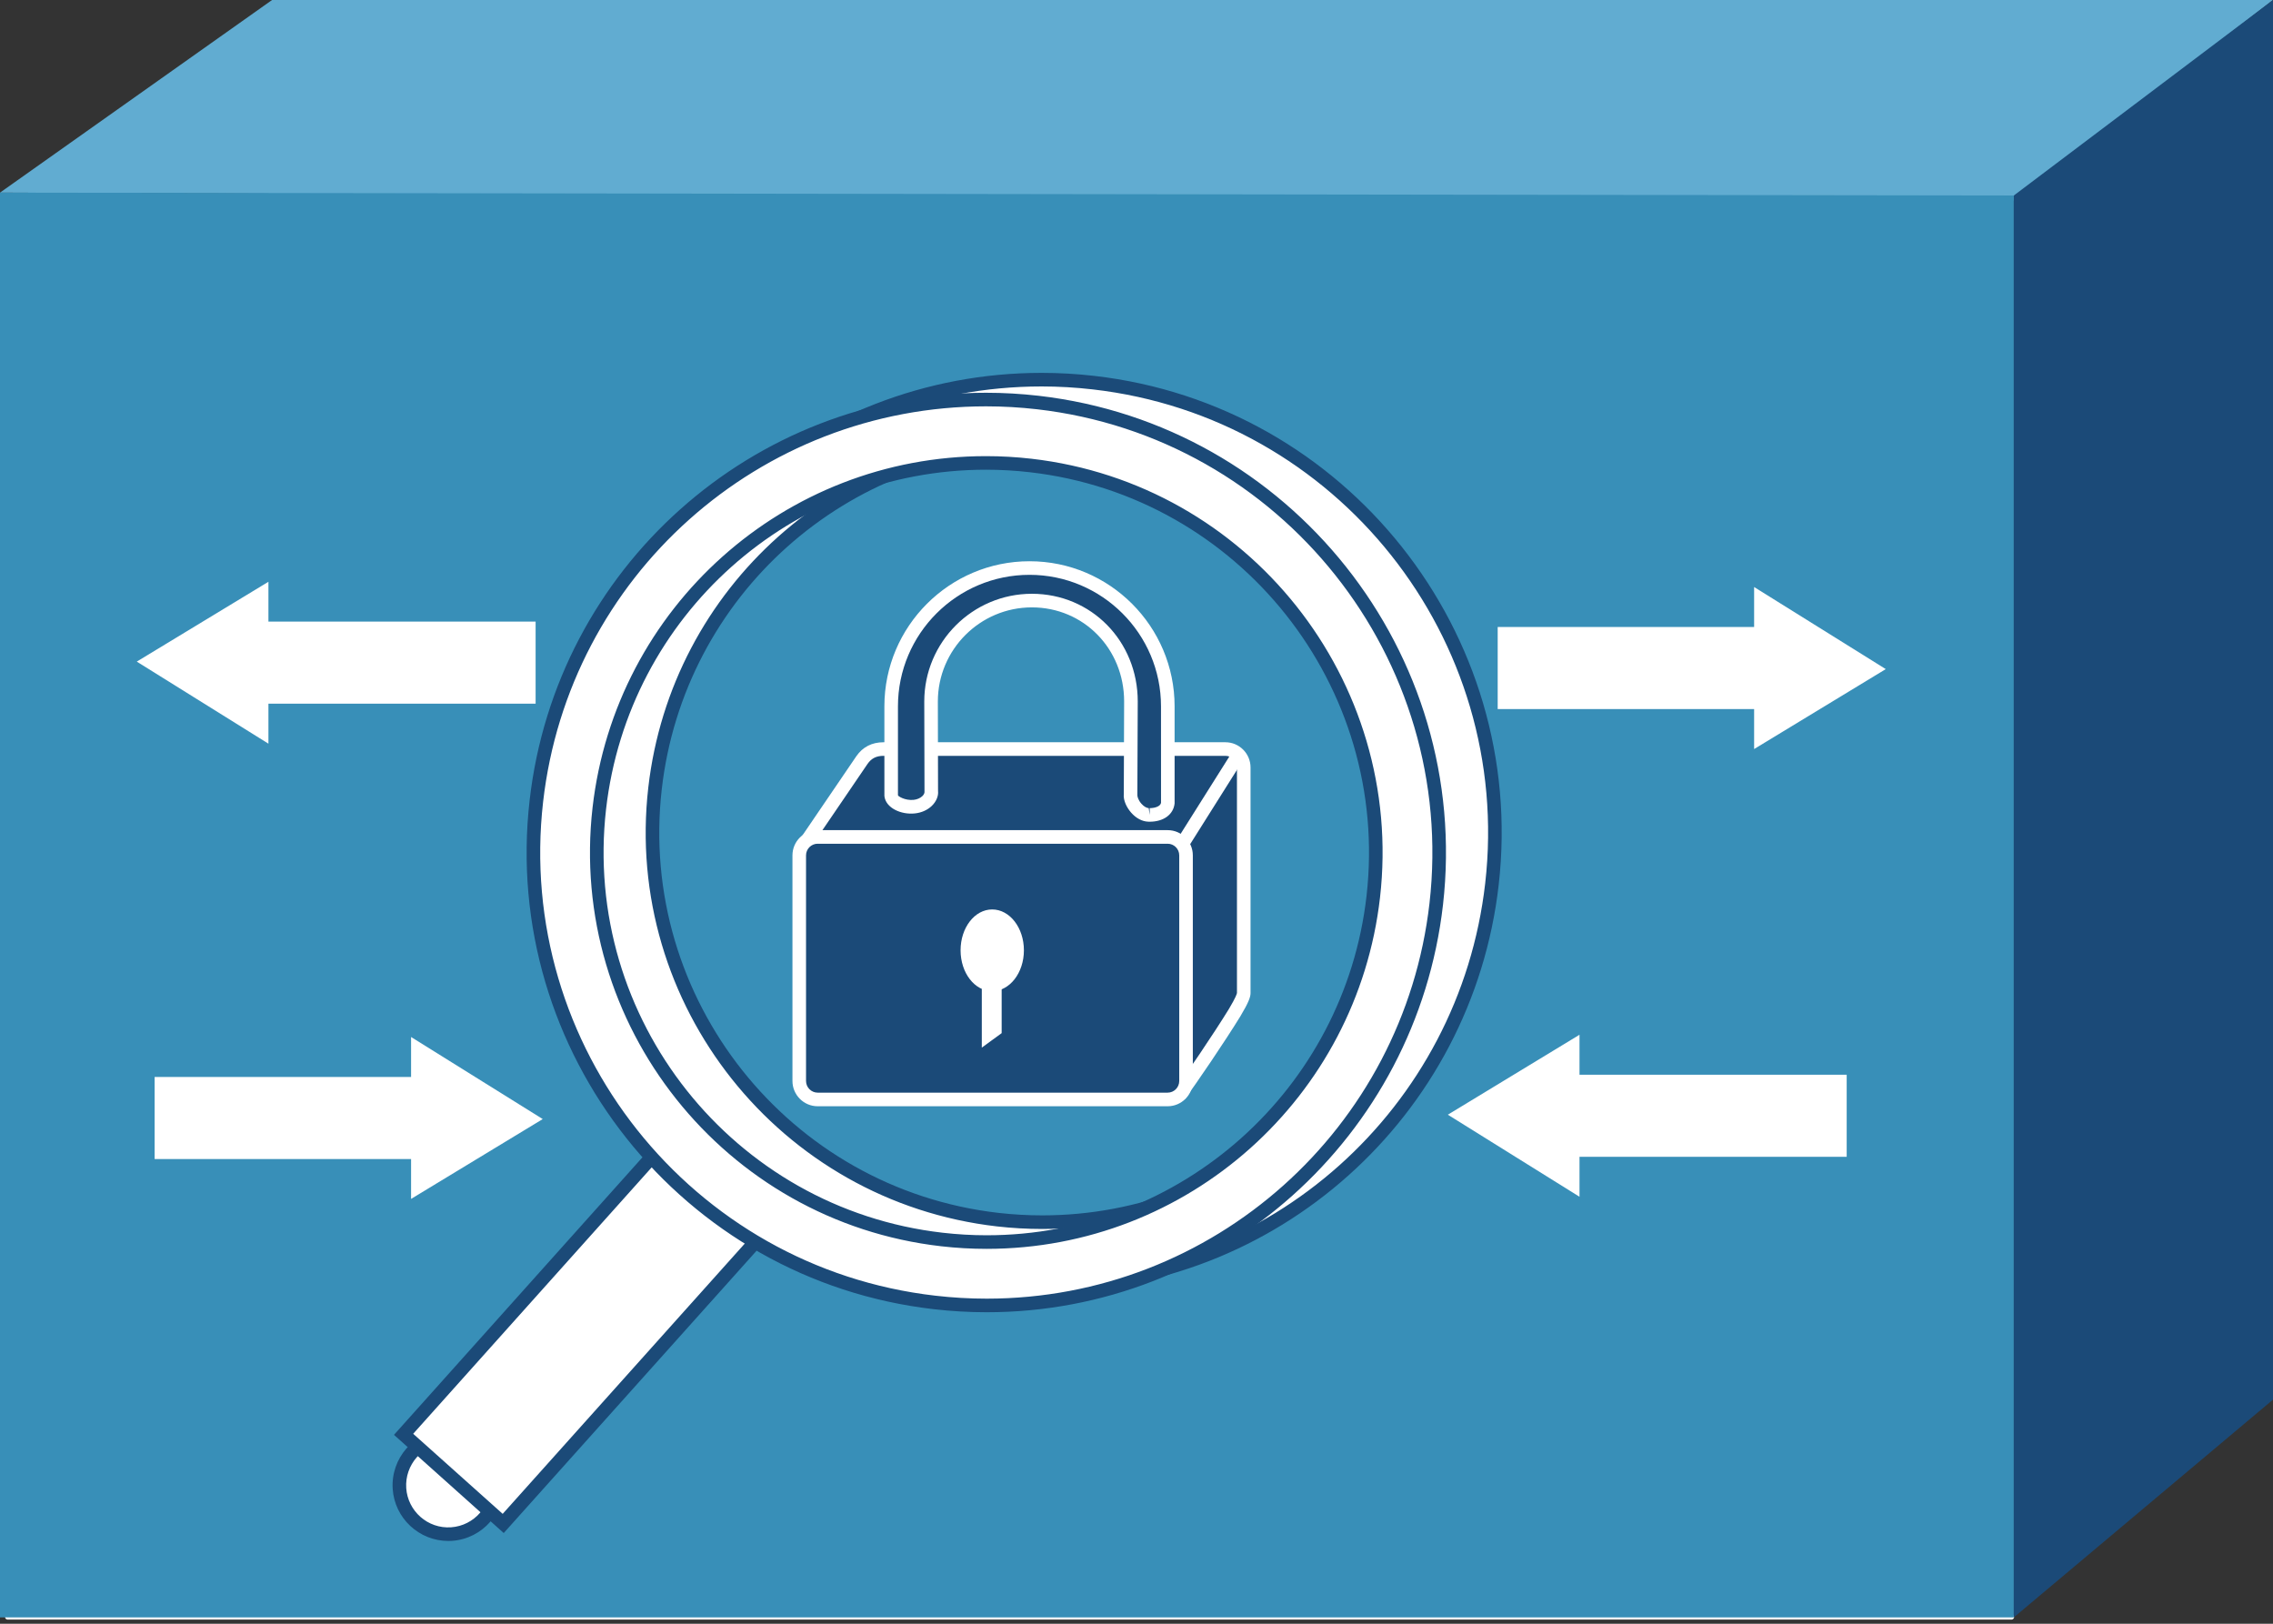
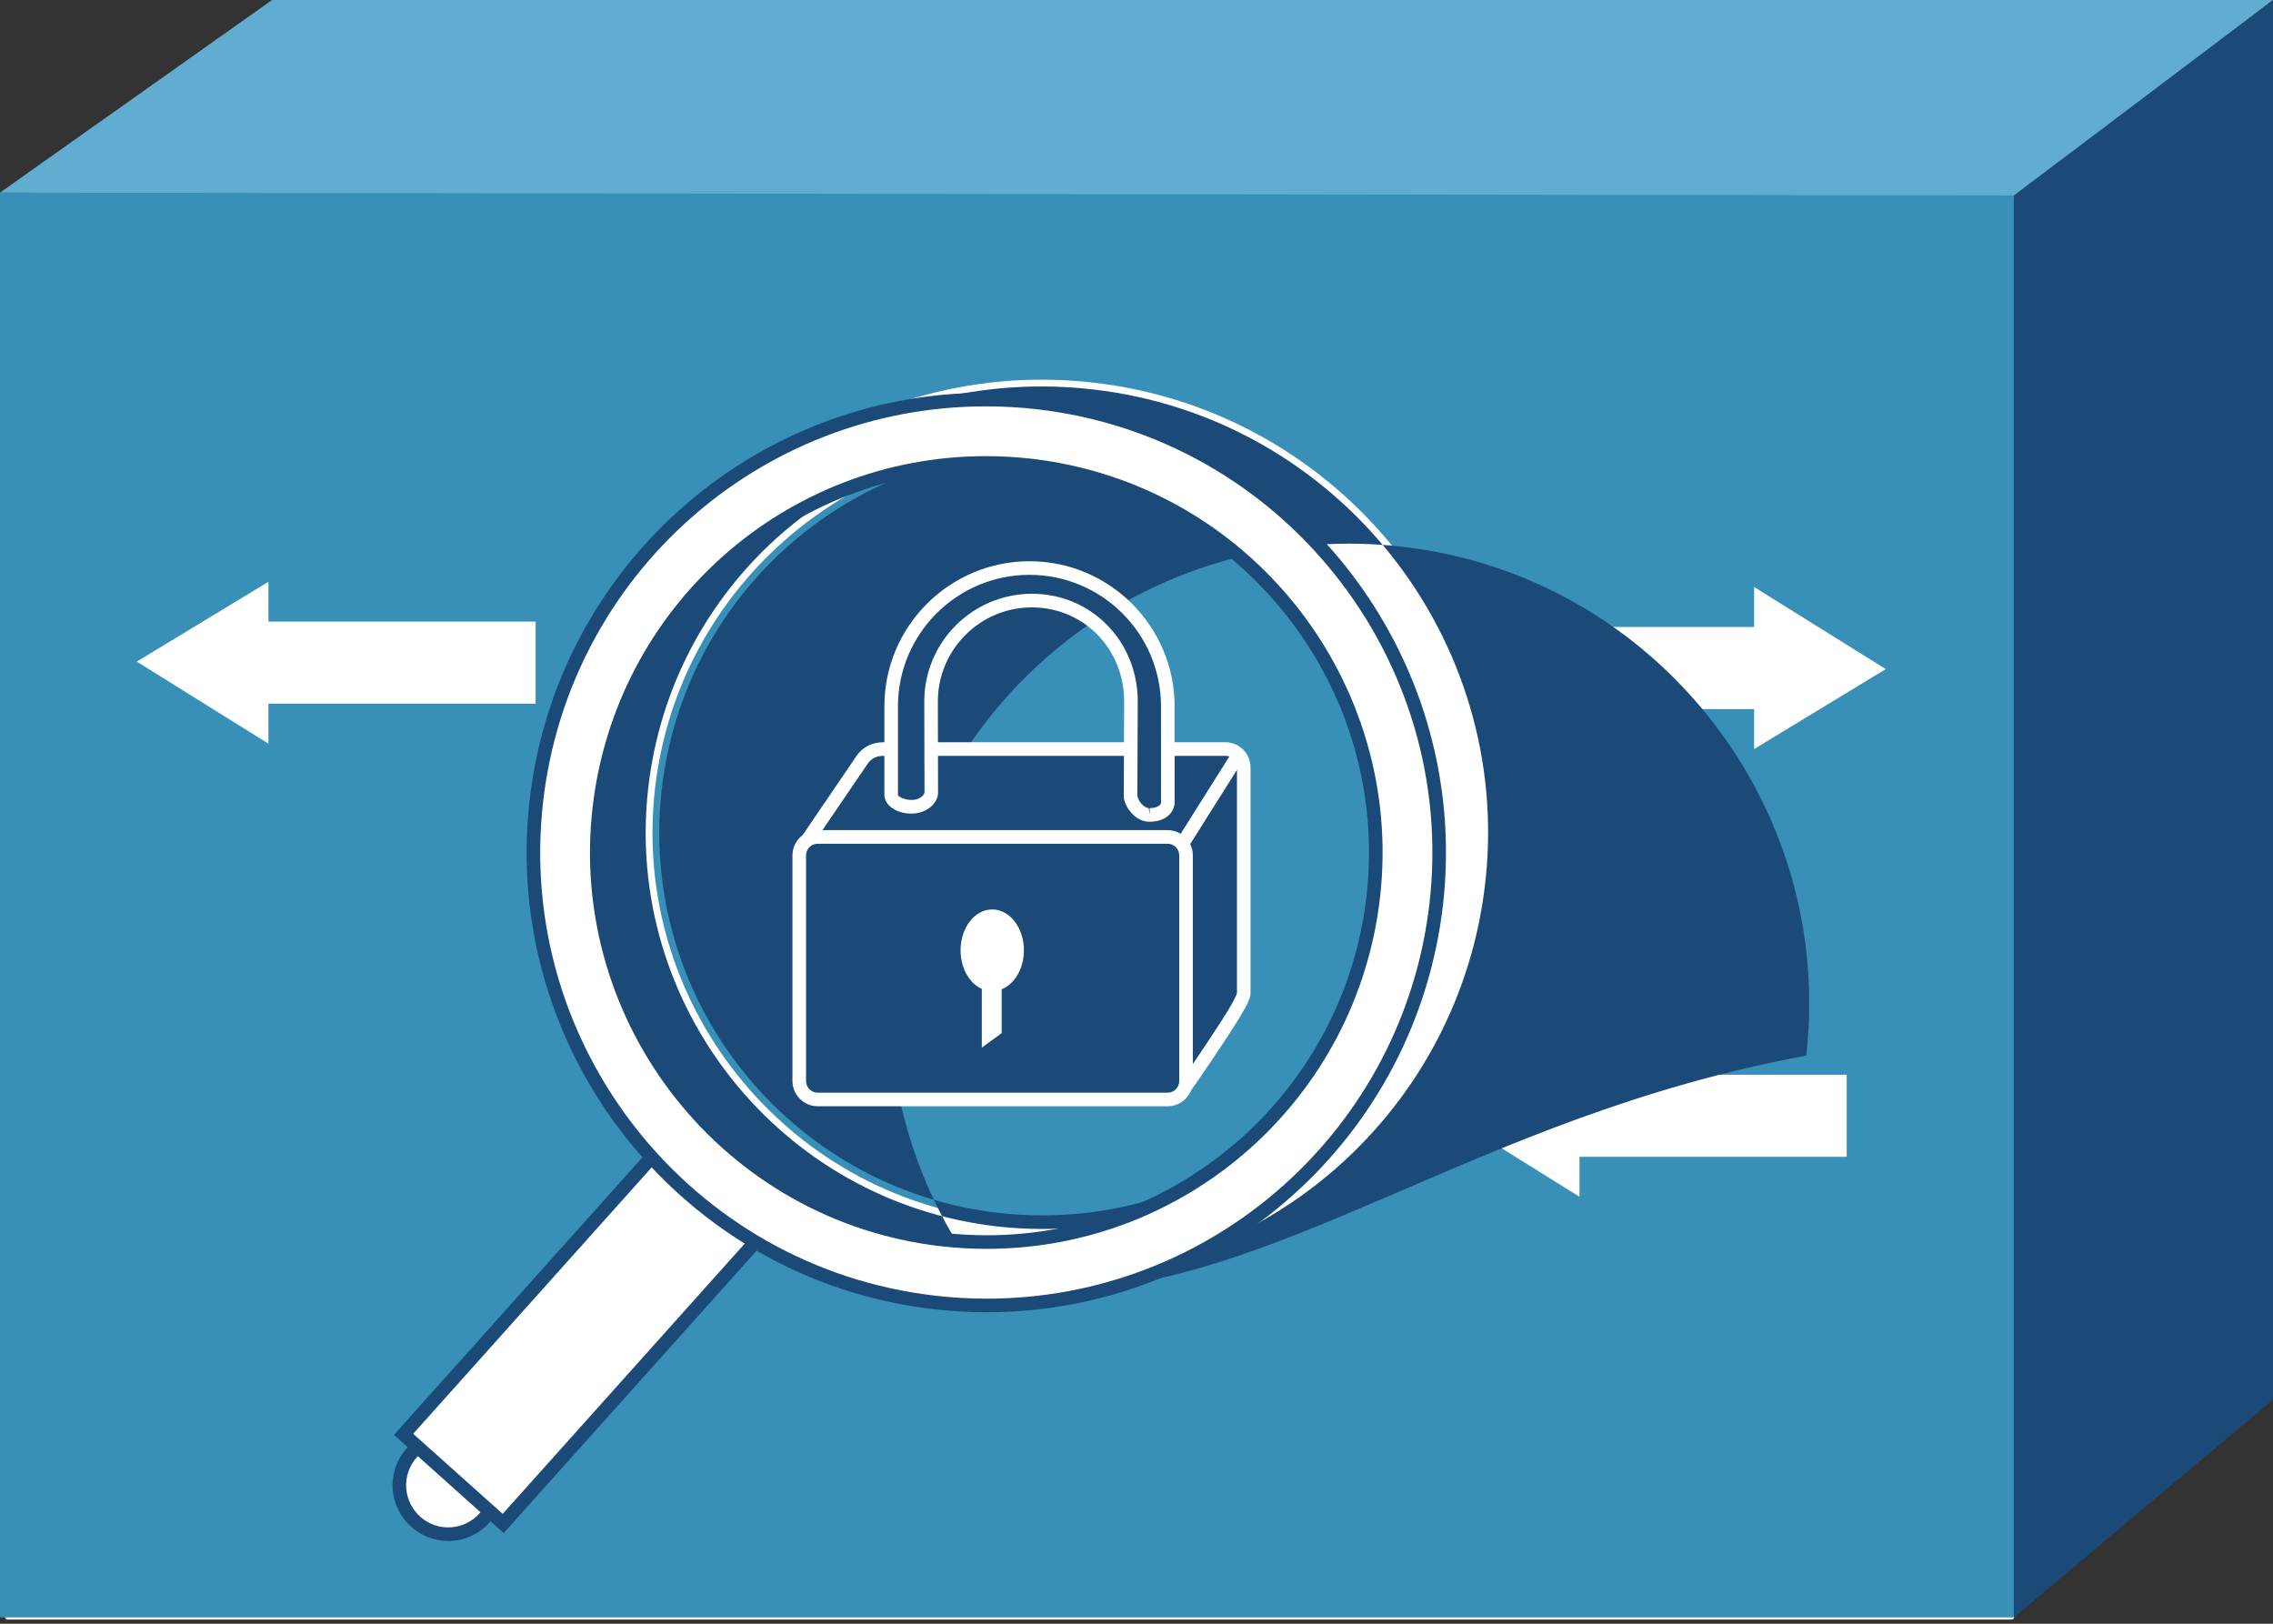
<svg xmlns="http://www.w3.org/2000/svg" version="1.1" x="0px" y="0px" width="168px" height="120px" viewBox="0 0 168 120" enable-background="new 0 0 168 120" xml:space="preserve">
  <rect x="0" y="0" width="168" height="120" fill="#333333" stroke="none" />
  <defs>
</defs>
  <polygon id="_x32_7_1_" fill="#61ACD1" points="0,14.236 20.108,0 168,0 148.843,14.828 " />
  <line id="_x32_6_1_" fill="none" stroke="#FFFFFF" stroke-width="0.4" stroke-linecap="round" stroke-linejoin="round" x1="148.667" y1="119.494" x2="0.572" y2="119.494" />
  <polygon id="_x32_5_1_" fill="#388FB8" points="148.843,14.449 148.843,119.531 0,119.531 0,14.236 " />
  <polygon id="_x32_4_1_" fill="#1B4A78" points="168,103.439 168,0 148.843,14.449 148.843,119.531 " />
  <polygon id="_x32_3_1_" fill="#FFFFFF" points="136.491,79.426 116.743,79.426 116.743,76.472 107.011,82.38 116.743,88.445   116.743,85.492 136.491,85.492 " />
  <polygon id="_x32_2_1_" fill="#FFFFFF" points="39.588,45.94 19.84,45.94 19.84,42.995 10.109,48.895 19.84,54.96 19.84,52.005   39.588,52.005 " />
  <polygon id="_x32_1_1_" fill="#FFFFFF" points="110.696,52.403 129.649,52.403 129.649,55.357 139.379,49.449 129.649,43.383   129.649,46.337 110.696,46.337 " />
-   <polygon id="_x32_0_1_" fill="#FFFFFF" points="11.429,85.657 30.383,85.657 30.383,88.603 40.114,82.703 30.383,76.638   30.383,79.592 11.429,79.592 " />
  <path id="_x31_9_1_" fill="#FFFFFF" d="M29.525,110.003c-0.129-2.003,1.375-3.721,3.37-3.858c1.994-0.13,3.711,1.385,3.841,3.369  c0.138,1.995-1.366,3.721-3.361,3.859C31.39,113.502,29.654,111.988,29.525,110.003z" />
  <path id="_x31_8_1_" fill="#1B4A78" d="M33.138,113.883c-2.167,0-3.974-1.689-4.114-3.848c-0.146-2.265,1.574-4.235,3.836-4.393  c2.319-0.148,4.23,1.592,4.377,3.839c0.157,2.264-1.56,4.235-3.827,4.393C33.317,113.88,33.227,113.883,33.138,113.883z   M33.132,106.639c-0.068,0-0.137,0.002-0.206,0.007c-1.709,0.118-3.011,1.61-2.901,3.325c0.11,1.696,1.586,3.021,3.316,2.901  c1.713-0.119,3.012-1.609,2.893-3.324C36.128,107.916,34.765,106.639,33.132,106.639z" />
  <polygon id="_x31_7_1_" fill="#FFFFFF" points="37.192,112.588 29.83,106.001 48.904,84.697 56.271,91.29 " />
  <path id="_x31_6_1_" fill="#1B4A78" d="M37.231,113.297l-8.111-7.257l19.744-22.052l8.115,7.263L37.231,113.297z M30.539,105.962  l6.615,5.917l18.408-20.55l-6.619-5.923L30.539,105.962z" />
  <path id="_x31_5_1_" fill="#FFFFFF" d="M43.761,57.729c-2.104,18.336,11.106,34.954,29.451,37.05  c18.336,2.105,34.963-11.106,37.059-29.442c2.096-18.335-11.116-34.962-29.442-37.058C62.484,26.174,45.857,39.395,43.761,57.729z   M48.415,58.256c1.809-15.778,16.109-27.134,31.879-25.334c15.769,1.819,27.134,16.12,25.324,31.889  c-1.801,15.769-16.101,27.124-31.879,25.324C57.979,88.326,46.605,74.024,48.415,58.256z" />
-   <path id="_x31_4_1_" fill="#1B4A78" d="M77.054,95.502C77.053,95.502,77.054,95.502,77.054,95.502c-1.294,0-2.606-0.076-3.899-0.224  c-9.005-1.029-17.078-5.512-22.73-12.621c-5.652-7.11-8.196-15.983-7.163-24.984c1.962-17.169,16.462-30.117,33.728-30.117  c1.293,0,2.604,0.075,3.896,0.224c18.605,2.128,32.011,19.001,29.884,37.614C108.809,82.557,94.312,95.502,77.054,95.502z   M76.99,28.56c-16.755,0-30.826,12.565-32.73,29.227c-1.002,8.735,1.466,17.345,6.952,24.246c5.485,6.9,13.318,11.249,22.058,12.248  c1.255,0.144,2.528,0.217,3.784,0.217c16.749,0,30.815-12.561,32.719-29.217c2.065-18.063-10.944-34.438-29-36.502  C79.517,28.634,78.244,28.56,76.99,28.56z M77.029,90.825c-1.111,0-2.237-0.064-3.348-0.19C57.633,88.792,46.075,74.241,47.916,58.2  c1.698-14.804,14.204-25.967,29.091-25.967c1.109,0,2.235,0.064,3.344,0.19c16.047,1.852,27.606,16.407,25.765,32.445  C104.427,79.667,91.921,90.825,77.029,90.825z M77.006,33.237c-14.376,0-26.454,10.78-28.093,25.076  c-1.777,15.492,9.385,29.544,24.883,31.323c1.072,0.122,2.16,0.184,3.233,0.184c14.382,0,26.458-10.775,28.09-25.066  c1.777-15.489-9.386-29.544-24.883-31.333C79.165,33.299,78.078,33.237,77.006,33.237z" />
+   <path id="_x31_4_1_" fill="#1B4A78" d="M77.054,95.502C77.053,95.502,77.054,95.502,77.054,95.502c-1.294,0-2.606-0.076-3.899-0.224  c-5.652-7.11-8.196-15.983-7.163-24.984c1.962-17.169,16.462-30.117,33.728-30.117  c1.293,0,2.604,0.075,3.896,0.224c18.605,2.128,32.011,19.001,29.884,37.614C108.809,82.557,94.312,95.502,77.054,95.502z   M76.99,28.56c-16.755,0-30.826,12.565-32.73,29.227c-1.002,8.735,1.466,17.345,6.952,24.246c5.485,6.9,13.318,11.249,22.058,12.248  c1.255,0.144,2.528,0.217,3.784,0.217c16.749,0,30.815-12.561,32.719-29.217c2.065-18.063-10.944-34.438-29-36.502  C79.517,28.634,78.244,28.56,76.99,28.56z M77.029,90.825c-1.111,0-2.237-0.064-3.348-0.19C57.633,88.792,46.075,74.241,47.916,58.2  c1.698-14.804,14.204-25.967,29.091-25.967c1.109,0,2.235,0.064,3.344,0.19c16.047,1.852,27.606,16.407,25.765,32.445  C104.427,79.667,91.921,90.825,77.029,90.825z M77.006,33.237c-14.376,0-26.454,10.78-28.093,25.076  c-1.777,15.492,9.385,29.544,24.883,31.323c1.072,0.122,2.16,0.184,3.233,0.184c14.382,0,26.458-10.775,28.09-25.066  c1.777-15.489-9.386-29.544-24.883-31.333C79.165,33.299,78.078,33.237,77.006,33.237z" />
  <path id="_x31_3_1_" fill="#FFFFFF" d="M39.643,59.198C37.547,77.533,50.759,94.16,69.085,96.256  c18.345,2.105,34.962-11.106,37.067-29.441c2.096-18.344-11.116-34.963-29.451-37.067C58.376,27.651,41.739,40.872,39.643,59.198z   M44.296,59.733C46.106,43.955,60.407,32.59,76.176,34.4C91.945,36.209,103.3,50.51,101.5,66.279  c-1.809,15.769-16.11,27.134-31.879,25.324C53.861,89.803,42.496,75.502,44.296,59.733z" />
  <path id="_x31_2_1_" fill="#1B4A78" d="M72.929,96.979C72.928,96.979,72.93,96.979,72.929,96.979c-1.294,0-2.607-0.075-3.901-0.224  c-18.605-2.128-32.011-19.002-29.883-37.614c1.963-17.168,16.467-30.115,33.736-30.115c1.287,0,2.593,0.075,3.879,0.222  c18.608,2.136,32.019,19.015,29.893,37.625C104.681,84.034,90.182,96.979,72.929,96.979z M72.88,30.03  c-16.759,0-30.833,12.563-32.738,29.225c-2.064,18.063,10.945,34.438,29,36.502c1.256,0.145,2.53,0.218,3.787,0.218  c16.743,0,30.813-12.561,32.726-29.217c2.063-18.06-10.95-34.439-29.01-36.512C75.396,30.103,74.13,30.03,72.88,30.03z   M72.921,92.295c-1.114,0-2.244-0.064-3.358-0.192c-16.04-1.833-27.598-16.379-25.766-32.426  c1.698-14.804,14.197-25.967,29.076-25.967c1.115,0,2.246,0.064,3.359,0.192c16.04,1.841,27.598,16.391,25.766,32.435  C100.3,81.136,87.8,92.295,72.921,92.295z M72.874,34.713c-14.368,0-26.438,10.781-28.078,25.077  c-1.77,15.497,9.393,29.545,24.882,31.314c1.076,0.123,2.167,0.187,3.244,0.187c14.368,0,26.439-10.777,28.079-25.068  c1.77-15.495-9.393-29.546-24.882-31.323C75.042,34.776,73.951,34.713,72.874,34.713z" />
  <path id="_x31_0_1_" fill="#1B4A78" d="M87.152,80.946c0.845-1.133,2.965-4.26,4.097-6.1c0.346-0.576,0.68-1.188,0.68-1.454V56.719  c0-0.752-0.608-1.361-1.357-1.361H65.31c-0.675,0-1.208,0.245-1.601,0.81l-4.022,5.909" />
  <path id="_x39__1_" fill="#FFFFFF" d="M87.553,81.246l-0.804-0.6c0.85-1.14,2.978-4.284,4.071-6.063  c0.536-0.895,0.6-1.147,0.606-1.203l-0.001-16.662c0-0.474-0.384-0.859-0.855-0.859H65.31c-0.537,0-0.903,0.184-1.188,0.595  l-4.021,5.904l-0.83-0.564l4.023-5.909c0.475-0.685,1.152-1.03,2.015-1.03h25.261c1.025,0,1.859,0.835,1.859,1.863v16.674  c0,0.275-0.127,0.672-0.75,1.712C90.54,76.958,88.424,80.08,87.553,81.246z" />
  <path id="_x38__1_" fill="#1B4A78" d="M86.303,81.253c0.748,0,1.357-0.608,1.357-1.365V63.214c0-0.752-0.609-1.361-1.357-1.361  H60.435c-0.752,0-1.362,0.609-1.362,1.361v16.674c0,0.757,0.61,1.365,1.362,1.365H86.303z" />
  <path id="_x37__1_" fill="#FFFFFF" d="M86.303,81.756H60.435c-1.028,0-1.864-0.839-1.864-1.868V63.214  c0-1.028,0.836-1.863,1.864-1.863h25.869c1.024,0,1.859,0.835,1.859,1.863v16.674C88.163,80.917,87.328,81.756,86.303,81.756z   M60.435,62.354c-0.474,0-0.86,0.386-0.86,0.859v16.674c0,0.477,0.386,0.863,0.86,0.863h25.869c0.472,0,0.855-0.387,0.855-0.863  V63.214c0-0.474-0.384-0.859-0.855-0.859H60.435z" />
  <path id="_x36__1_" fill="#1B4A78" d="M76.268,44.385c-4.108,0-7.45,3.337-7.45,7.455l0.014,6.62  c0.056,0.525-0.476,1.071-1.26,1.154c-0.793,0.082-1.648-0.31-1.704-0.841V52.2c0-5.641,4.575-10.22,10.225-10.22  c5.641,0,10.221,4.579,10.221,10.22v7.174c-0.056,0.525-0.628,0.876-1.422,0.849c-0.73-0.019-1.385-0.97-1.33-1.496l0.028-6.887  C83.589,47.722,80.386,44.385,76.268,44.385z" />
  <path id="_x35__1_" fill="#FFFFFF" d="M84.977,60.727l-0.103-0.002c-0.449-0.012-0.901-0.249-1.27-0.669  c-0.297-0.338-0.596-0.878-0.543-1.38l0.025-6.837c0-3.897-2.996-6.951-6.82-6.951c-3.831,0-6.948,3.12-6.948,6.953l0.014,6.619  c0.041,0.361-0.129,0.784-0.472,1.108c-0.317,0.301-0.757,0.496-1.238,0.546c-1.005,0.112-2.162-0.393-2.255-1.287L65.366,52.2  c0-5.912,4.812-10.722,10.727-10.722c5.913,0,10.723,4.81,10.723,10.722v7.174C86.73,60.204,85.993,60.727,84.977,60.727z   M76.268,43.882c4.387,0,7.824,3.495,7.824,7.958l-0.029,6.889c-0.012,0.135,0.067,0.403,0.296,0.664  c0.176,0.201,0.379,0.324,0.544,0.328l0.073,0.504v-0.502c0.46,0,0.812-0.17,0.837-0.402L85.811,52.2  c0-5.358-4.36-9.718-9.719-9.718c-5.361,0-9.723,4.359-9.723,9.718v6.573c0.01,0.073,0.516,0.396,1.149,0.341  c0.261-0.028,0.493-0.126,0.652-0.276c0.111-0.106,0.171-0.228,0.161-0.326l-0.017-6.671C68.315,47.452,71.883,43.882,76.268,43.882  z" />
  <path id="_x34__1_" fill="#FFFFFF" d="M73.333,73.249c1.292,0,2.345-1.348,2.345-3.019s-1.052-3.019-2.345-3.019  s-2.336,1.348-2.336,3.019S72.04,73.249,73.333,73.249z" />
  <polygon id="_x33__1_" fill="#FFFFFF" points="74.034,76.352 74.034,70.415 72.566,71.485 72.566,77.423 " />
  <line id="_x32__1_" fill="#1B4A78" x1="91.56" y1="55.792" x2="87.4" y2="62.417" />
  <rect id="_x31__1_" x="88.978" y="55.194" transform="matrix(0.846 0.533 -0.533 0.846 45.239 -38.582)" fill="#FFFFFF" width="1.003" height="7.823" />
</svg>